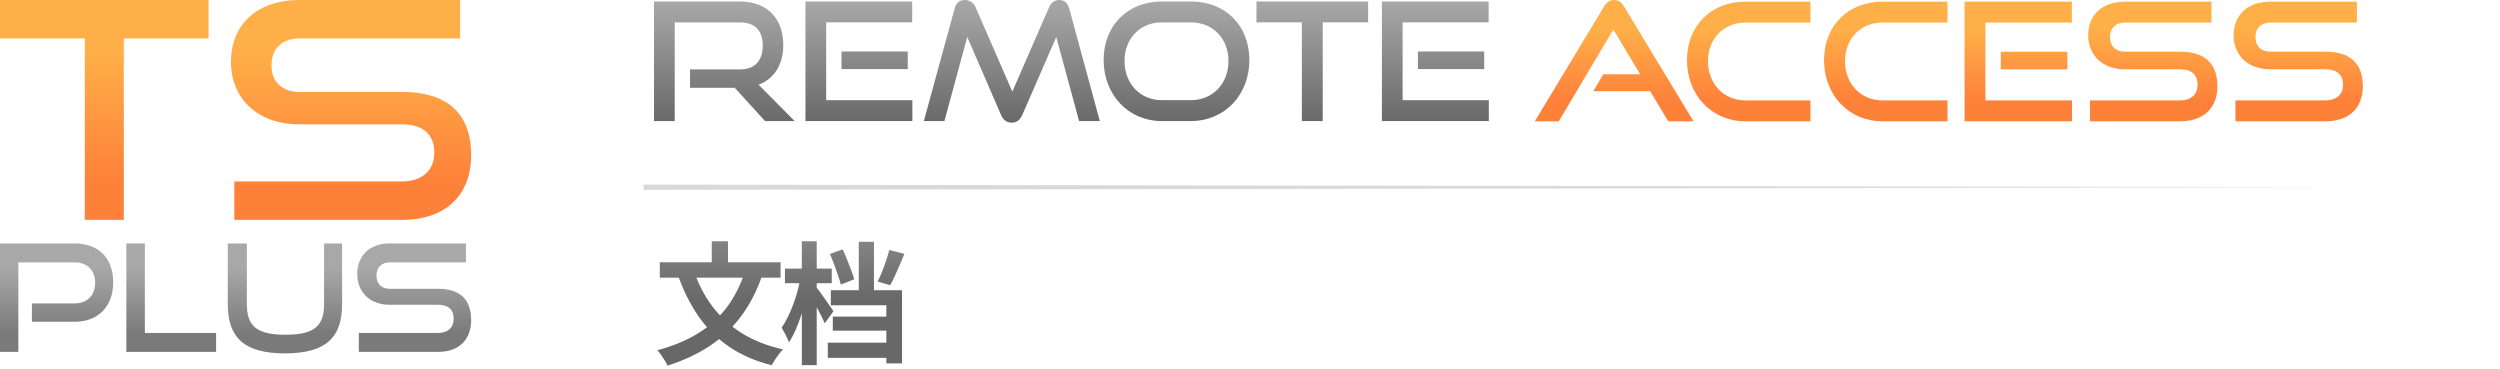
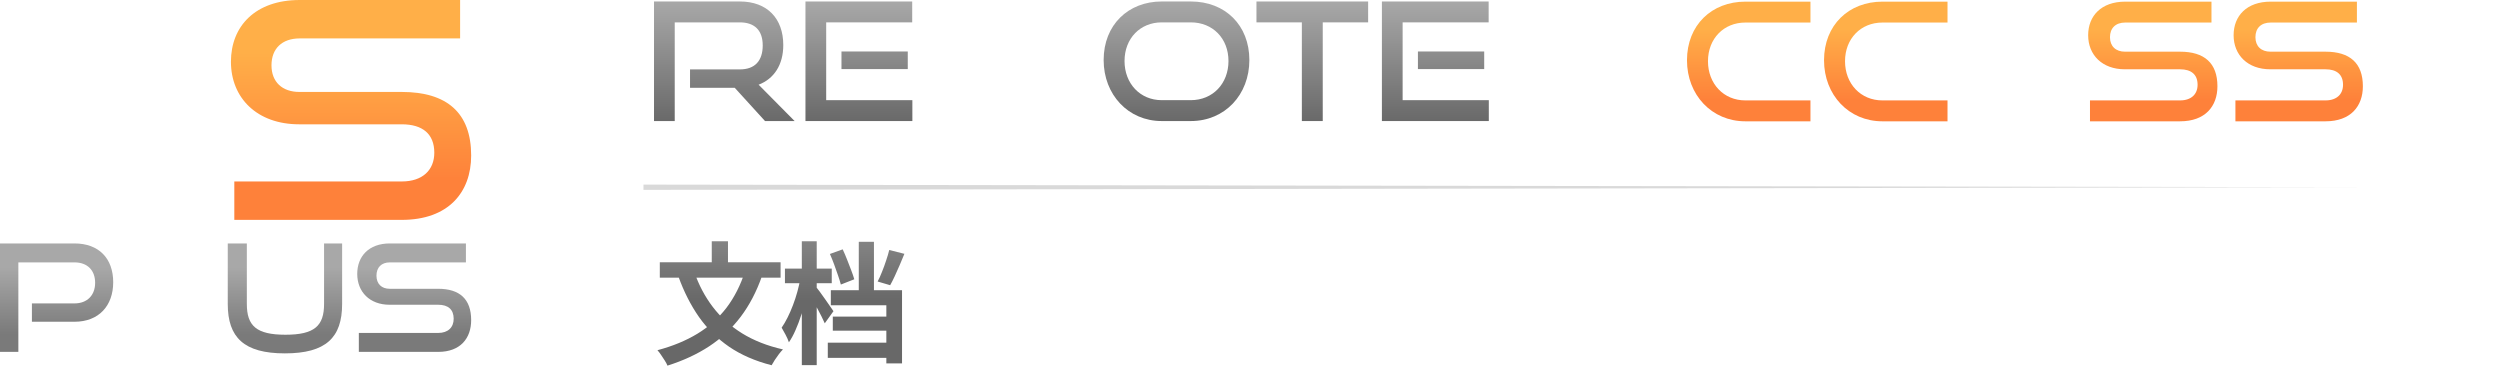
<svg xmlns="http://www.w3.org/2000/svg" width="474" height="70" viewBox="0 0 474 70" fill="none">
-   <path d="M321.087 23L307.955 1.28C307.485 0.499 306.921 0 306.044 0C305.166 0 304.571 0.499 304.1 1.28L291 23H295.544L305.887 5.586L310.964 14.075H303.975L302.095 17.289H312.876L316.292 23H321.087Z" fill="url(#paint0_linear_1301_31)" />
  <path d="M343.263 23V19.037H330.915C326.809 19.037 323.832 15.885 323.832 11.609C323.832 7.303 326.841 4.275 330.915 4.275H343.263V0.312H330.915C324.553 0.312 319.852 4.744 319.852 11.422C319.852 18.007 324.553 23 330.915 23H343.263Z" fill="url(#paint1_linear_1301_31)" />
  <path d="M369.248 23V19.037H356.9C352.794 19.037 349.817 15.885 349.817 11.609C349.817 7.303 352.825 4.275 356.9 4.275H369.248V0.312H356.9C350.537 0.312 345.836 4.744 345.836 11.422C345.836 18.007 350.537 23 356.9 23H369.248Z" fill="url(#paint2_linear_1301_31)" />
-   <path d="M392.851 23V19.037H376.428V4.275H392.819V0.312H372.479V23H392.851ZM391.973 13.138V9.799H379.343V13.138H391.973Z" fill="url(#paint3_linear_1301_31)" />
  <path d="M413.341 23C418.105 23 420.424 20.16 420.424 16.353C420.424 11.953 417.948 9.799 413.341 9.799H402.904C401.149 9.799 400.052 8.769 400.052 7.053C400.052 5.337 401.118 4.275 402.936 4.275H419.296V0.312H402.936C398.391 0.312 395.915 3.027 395.915 6.678C395.915 10.423 398.579 13.138 402.873 13.138H413.341C415.472 13.138 416.663 14.137 416.663 16.072C416.663 17.851 415.472 19.037 413.341 19.037H396.26V23H413.341Z" fill="url(#paint4_linear_1301_31)" />
  <path d="M440.917 23C445.681 23 448 20.16 448 16.353C448 11.953 445.524 9.799 440.917 9.799H430.481C428.725 9.799 427.629 8.769 427.629 7.053C427.629 5.337 428.694 4.275 430.512 4.275H446.872V0.312H430.512C425.967 0.312 423.492 3.027 423.492 6.678C423.492 10.423 426.155 13.138 430.449 13.138H440.917C443.048 13.138 444.239 14.137 444.239 16.072C444.239 17.851 443.048 19.037 440.917 19.037H423.836V23H440.917Z" fill="url(#paint5_linear_1301_31)" />
  <path d="M150.661 22.951L143.832 16.059C146.764 14.937 148.51 12.286 148.51 8.544C148.51 3.493 145.454 0.281 140.278 0.281H124V22.951H127.929V4.241H140.278C142.99 4.241 144.612 5.675 144.612 8.607C144.612 11.538 143.115 13.159 140.278 13.159H130.829V16.652H139.311L145.049 22.951H150.661Z" fill="url(#paint6_linear_1301_31)" />
  <path d="M172.985 22.951V18.99H156.645V4.241H172.954V0.281H152.716V22.951H172.985ZM172.112 13.097V9.76H159.545V13.097H172.112Z" fill="url(#paint7_linear_1301_31)" />
-   <path d="M208.527 22.951L202.727 1.622C202.415 0.53 201.792 0 200.825 0C199.983 0 199.297 0.468 198.923 1.341L191.938 17.369L184.953 1.341C184.579 0.468 183.799 0 182.957 0C181.897 0 181.273 0.53 180.993 1.622L175.162 22.951H179.059L183.394 7.016L189.786 21.766C190.192 22.732 190.878 23.262 191.813 23.262C192.78 23.262 193.404 22.732 193.84 21.766L200.264 7.016L204.598 22.951H208.527Z" fill="url(#paint8_linear_1301_31)" />
  <path d="M225.778 22.951C232.232 22.951 236.879 17.961 236.879 11.382C236.879 4.802 232.326 0.281 225.778 0.281H220.258C213.928 0.281 209.251 4.709 209.251 11.382C209.251 17.961 213.928 22.951 220.258 22.951H225.778ZM220.258 18.99C216.173 18.99 213.211 15.841 213.211 11.569C213.211 7.266 216.204 4.241 220.258 4.241H225.778C229.956 4.241 232.919 7.297 232.919 11.569C232.919 15.841 229.956 18.99 225.778 18.99H220.258Z" fill="url(#paint9_linear_1301_31)" />
  <path d="M250.792 22.951V4.241H259.398V0.281H238.225V4.241H246.831V22.951H250.792Z" fill="url(#paint10_linear_1301_31)" />
  <path d="M282.278 22.951V18.99H265.938V4.241H282.247V0.281H262.009V22.951H282.278ZM281.405 13.097V9.76H268.838V13.097H281.405Z" fill="url(#paint11_linear_1301_31)" />
  <path d="M141.3 51.325L144.5 52.275C143.45 55.275 142.092 57.875 140.425 60.075C138.758 62.275 136.775 64.133 134.475 65.65C132.192 67.15 129.55 68.375 126.55 69.325C126.45 69.058 126.283 68.742 126.05 68.375C125.817 68.008 125.575 67.642 125.325 67.275C125.092 66.925 124.867 66.633 124.65 66.4C127.533 65.633 130.058 64.592 132.225 63.275C134.392 61.958 136.225 60.325 137.725 58.375C139.225 56.408 140.417 54.058 141.3 51.325ZM131.625 51.525C132.475 54.008 133.65 56.233 135.15 58.2C136.65 60.167 138.5 61.833 140.7 63.2C142.917 64.567 145.5 65.583 148.45 66.25C148.217 66.483 147.958 66.783 147.675 67.15C147.408 67.517 147.15 67.883 146.9 68.25C146.65 68.633 146.45 68.967 146.3 69.25C143.183 68.45 140.5 67.283 138.25 65.75C136 64.2 134.092 62.317 132.525 60.1C130.975 57.883 129.675 55.325 128.625 52.425L131.625 51.525ZM125.1 49.725H148V52.65H125.1V49.725ZM134.95 45.75H138.025V51.5H134.95V45.75ZM148.825 50.925H157.7V53.7H148.825V50.925ZM152.025 45.75H154.85V69.225H152.025V45.75ZM151.75 52.85L153.475 53.425C153.308 54.425 153.092 55.458 152.825 56.525C152.575 57.592 152.275 58.65 151.925 59.7C151.592 60.733 151.225 61.7 150.825 62.6C150.442 63.483 150.025 64.25 149.575 64.9C149.442 64.483 149.233 64.008 148.95 63.475C148.667 62.942 148.417 62.492 148.2 62.125C148.583 61.575 148.958 60.933 149.325 60.2C149.692 59.467 150.033 58.683 150.35 57.85C150.667 57.017 150.942 56.175 151.175 55.325C151.408 54.458 151.6 53.633 151.75 52.85ZM154.725 54.4C154.875 54.567 155.108 54.867 155.425 55.3C155.742 55.733 156.075 56.2 156.425 56.7C156.792 57.2 157.117 57.667 157.4 58.1C157.7 58.517 157.908 58.817 158.025 59L156.375 61.3C156.208 60.917 156 60.475 155.75 59.975C155.5 59.458 155.225 58.933 154.925 58.4C154.642 57.85 154.358 57.342 154.075 56.875C153.808 56.392 153.583 55.992 153.4 55.675L154.725 54.4ZM162.825 45.85H165.7V56.15H162.825V45.85ZM168.6 47.4L171.475 48.125C171.192 48.825 170.892 49.542 170.575 50.275C170.258 51.008 169.95 51.7 169.65 52.35C169.35 53 169.058 53.575 168.775 54.075L166.4 53.375C166.683 52.842 166.958 52.233 167.225 51.55C167.508 50.85 167.767 50.142 168 49.425C168.25 48.692 168.45 48.017 168.6 47.4ZM157.35 48.15L159.775 47.275C160.058 47.875 160.333 48.517 160.6 49.2C160.883 49.883 161.142 50.55 161.375 51.2C161.625 51.85 161.825 52.433 161.975 52.95L159.425 53.95C159.292 53.433 159.108 52.842 158.875 52.175C158.658 51.508 158.417 50.825 158.15 50.125C157.883 49.408 157.617 48.75 157.35 48.15ZM157.525 55.025H171.025V68.9H168.05V57.875H157.525V55.025ZM157.9 60.025H169.025V62.7H157.9V60.025ZM156.95 64.975H168.95V67.85H156.95V64.975Z" fill="url(#paint12_linear_1301_31)" />
-   <path d="M23.473 41.689V7.283H39.549V0H0V7.283H16.076V41.689H23.473Z" fill="url(#paint13_linear_1301_31)" />
  <path d="M76.17 41.689C85.023 41.689 89.333 36.471 89.333 29.475C89.333 21.389 84.732 17.433 76.17 17.433H56.774C53.512 17.433 51.474 15.54 51.474 12.386C51.474 9.232 53.454 7.283 56.832 7.283H87.237V0H56.832C48.386 0 43.785 4.989 43.785 11.698C43.785 18.579 48.736 23.568 56.716 23.568H76.17C80.13 23.568 82.344 25.403 82.344 28.959C82.344 32.227 80.13 34.406 76.17 34.406H44.426V41.689H76.17Z" fill="url(#paint14_linear_1301_31)" />
  <path d="M14.116 61.004C18.757 61.004 21.464 57.95 21.464 53.509C21.464 49.012 18.757 46.156 14.116 46.156H0V66.717H3.481V49.748H14.116C16.575 49.748 18.038 51.246 18.038 53.622C18.038 55.941 16.575 57.525 14.116 57.525H6.05V61.004H14.116Z" fill="url(#paint15_linear_1301_31)" />
-   <path d="M40.972 66.717V63.125H27.463V46.156H23.955V66.717H40.972Z" fill="url(#paint16_linear_1301_31)" />
  <path d="M61.442 57.638C61.442 61.768 59.647 63.465 54.122 63.465C48.597 63.465 46.801 61.768 46.801 57.638V46.156H43.182V57.638C43.182 64.002 46.276 67 54.011 67C61.801 67 64.867 64.002 64.867 57.638V46.156H61.442V57.638Z" fill="url(#paint17_linear_1301_31)" />
  <path d="M83.09 66.717C87.289 66.717 89.333 64.144 89.333 60.693C89.333 56.705 87.151 54.754 83.09 54.754H73.891C72.344 54.754 71.378 53.82 71.378 52.265C71.378 50.709 72.317 49.748 73.919 49.748H88.339V46.156H73.919C69.914 46.156 67.731 48.616 67.731 51.925C67.731 55.319 70.079 57.78 73.864 57.78H83.09C84.969 57.78 86.018 58.685 86.018 60.438C86.018 62.05 84.969 63.125 83.09 63.125H68.035V66.717H83.09Z" fill="url(#paint18_linear_1301_31)" />
  <path d="M447 35.5L122 36V35L447 35.5Z" fill="#D9D9D9" />
  <defs>
    <linearGradient id="paint0_linear_1301_31" x1="369.5" y1="5.5" x2="369.5" y2="19" gradientUnits="userSpaceOnUse">
      <stop stop-color="#FFAF48" />
      <stop offset="1" stop-color="#FE813A" />
    </linearGradient>
    <linearGradient id="paint1_linear_1301_31" x1="369.5" y1="5.5" x2="369.5" y2="19" gradientUnits="userSpaceOnUse">
      <stop stop-color="#FFAF48" />
      <stop offset="1" stop-color="#FE813A" />
    </linearGradient>
    <linearGradient id="paint2_linear_1301_31" x1="369.5" y1="5.5" x2="369.5" y2="19" gradientUnits="userSpaceOnUse">
      <stop stop-color="#FFAF48" />
      <stop offset="1" stop-color="#FE813A" />
    </linearGradient>
    <linearGradient id="paint3_linear_1301_31" x1="369.5" y1="5.5" x2="369.5" y2="19" gradientUnits="userSpaceOnUse">
      <stop stop-color="#FFAF48" />
      <stop offset="1" stop-color="#FE813A" />
    </linearGradient>
    <linearGradient id="paint4_linear_1301_31" x1="369.5" y1="5.5" x2="369.5" y2="19" gradientUnits="userSpaceOnUse">
      <stop stop-color="#FFAF48" />
      <stop offset="1" stop-color="#FE813A" />
    </linearGradient>
    <linearGradient id="paint5_linear_1301_31" x1="369.5" y1="5.5" x2="369.5" y2="19" gradientUnits="userSpaceOnUse">
      <stop stop-color="#FFAF48" />
      <stop offset="1" stop-color="#FE813A" />
    </linearGradient>
    <linearGradient id="paint6_linear_1301_31" x1="169.016" y1="23.454" x2="169.016" y2="0.276" gradientUnits="userSpaceOnUse">
      <stop stop-color="#686868" />
      <stop offset="1" stop-color="#A8A8A8" />
    </linearGradient>
    <linearGradient id="paint7_linear_1301_31" x1="169.016" y1="23.454" x2="169.016" y2="0.276" gradientUnits="userSpaceOnUse">
      <stop stop-color="#686868" />
      <stop offset="1" stop-color="#A8A8A8" />
    </linearGradient>
    <linearGradient id="paint8_linear_1301_31" x1="169.016" y1="23.454" x2="169.016" y2="0.276" gradientUnits="userSpaceOnUse">
      <stop stop-color="#686868" />
      <stop offset="1" stop-color="#A8A8A8" />
    </linearGradient>
    <linearGradient id="paint9_linear_1301_31" x1="169.016" y1="23.454" x2="169.016" y2="0.276" gradientUnits="userSpaceOnUse">
      <stop stop-color="#686868" />
      <stop offset="1" stop-color="#A8A8A8" />
    </linearGradient>
    <linearGradient id="paint10_linear_1301_31" x1="169.016" y1="23.454" x2="169.016" y2="0.276" gradientUnits="userSpaceOnUse">
      <stop stop-color="#686868" />
      <stop offset="1" stop-color="#A8A8A8" />
    </linearGradient>
    <linearGradient id="paint11_linear_1301_31" x1="169.016" y1="23.454" x2="169.016" y2="0.276" gradientUnits="userSpaceOnUse">
      <stop stop-color="#686868" />
      <stop offset="1" stop-color="#A8A8A8" />
    </linearGradient>
    <linearGradient id="paint12_linear_1301_31" x1="290.5" y1="57.03" x2="290.5" y2="30.682" gradientUnits="userSpaceOnUse">
      <stop stop-color="#686868" />
      <stop offset="1" stop-color="#A8A8A8" />
    </linearGradient>
    <linearGradient id="paint13_linear_1301_31" x1="44.667" y1="9.969" x2="44.667" y2="34.439" gradientUnits="userSpaceOnUse">
      <stop stop-color="#FFAF48" />
      <stop offset="1" stop-color="#FE813A" />
    </linearGradient>
    <linearGradient id="paint14_linear_1301_31" x1="44.667" y1="9.969" x2="44.667" y2="34.439" gradientUnits="userSpaceOnUse">
      <stop stop-color="#FFAF48" />
      <stop offset="1" stop-color="#FE813A" />
    </linearGradient>
    <linearGradient id="paint15_linear_1301_31" x1="25.408" y1="63.375" x2="25.408" y2="50.687" gradientUnits="userSpaceOnUse">
      <stop stop-color="#7A7A7A" />
      <stop offset="1" stop-color="#A8A8A8" />
    </linearGradient>
    <linearGradient id="paint16_linear_1301_31" x1="25.408" y1="63.375" x2="25.408" y2="50.687" gradientUnits="userSpaceOnUse">
      <stop stop-color="#7A7A7A" />
      <stop offset="1" stop-color="#A8A8A8" />
    </linearGradient>
    <linearGradient id="paint17_linear_1301_31" x1="25.408" y1="63.375" x2="25.408" y2="50.687" gradientUnits="userSpaceOnUse">
      <stop stop-color="#7A7A7A" />
      <stop offset="1" stop-color="#A8A8A8" />
    </linearGradient>
    <linearGradient id="paint18_linear_1301_31" x1="25.408" y1="63.375" x2="25.408" y2="50.687" gradientUnits="userSpaceOnUse">
      <stop stop-color="#7A7A7A" />
      <stop offset="1" stop-color="#A8A8A8" />
    </linearGradient>
  </defs>
</svg>